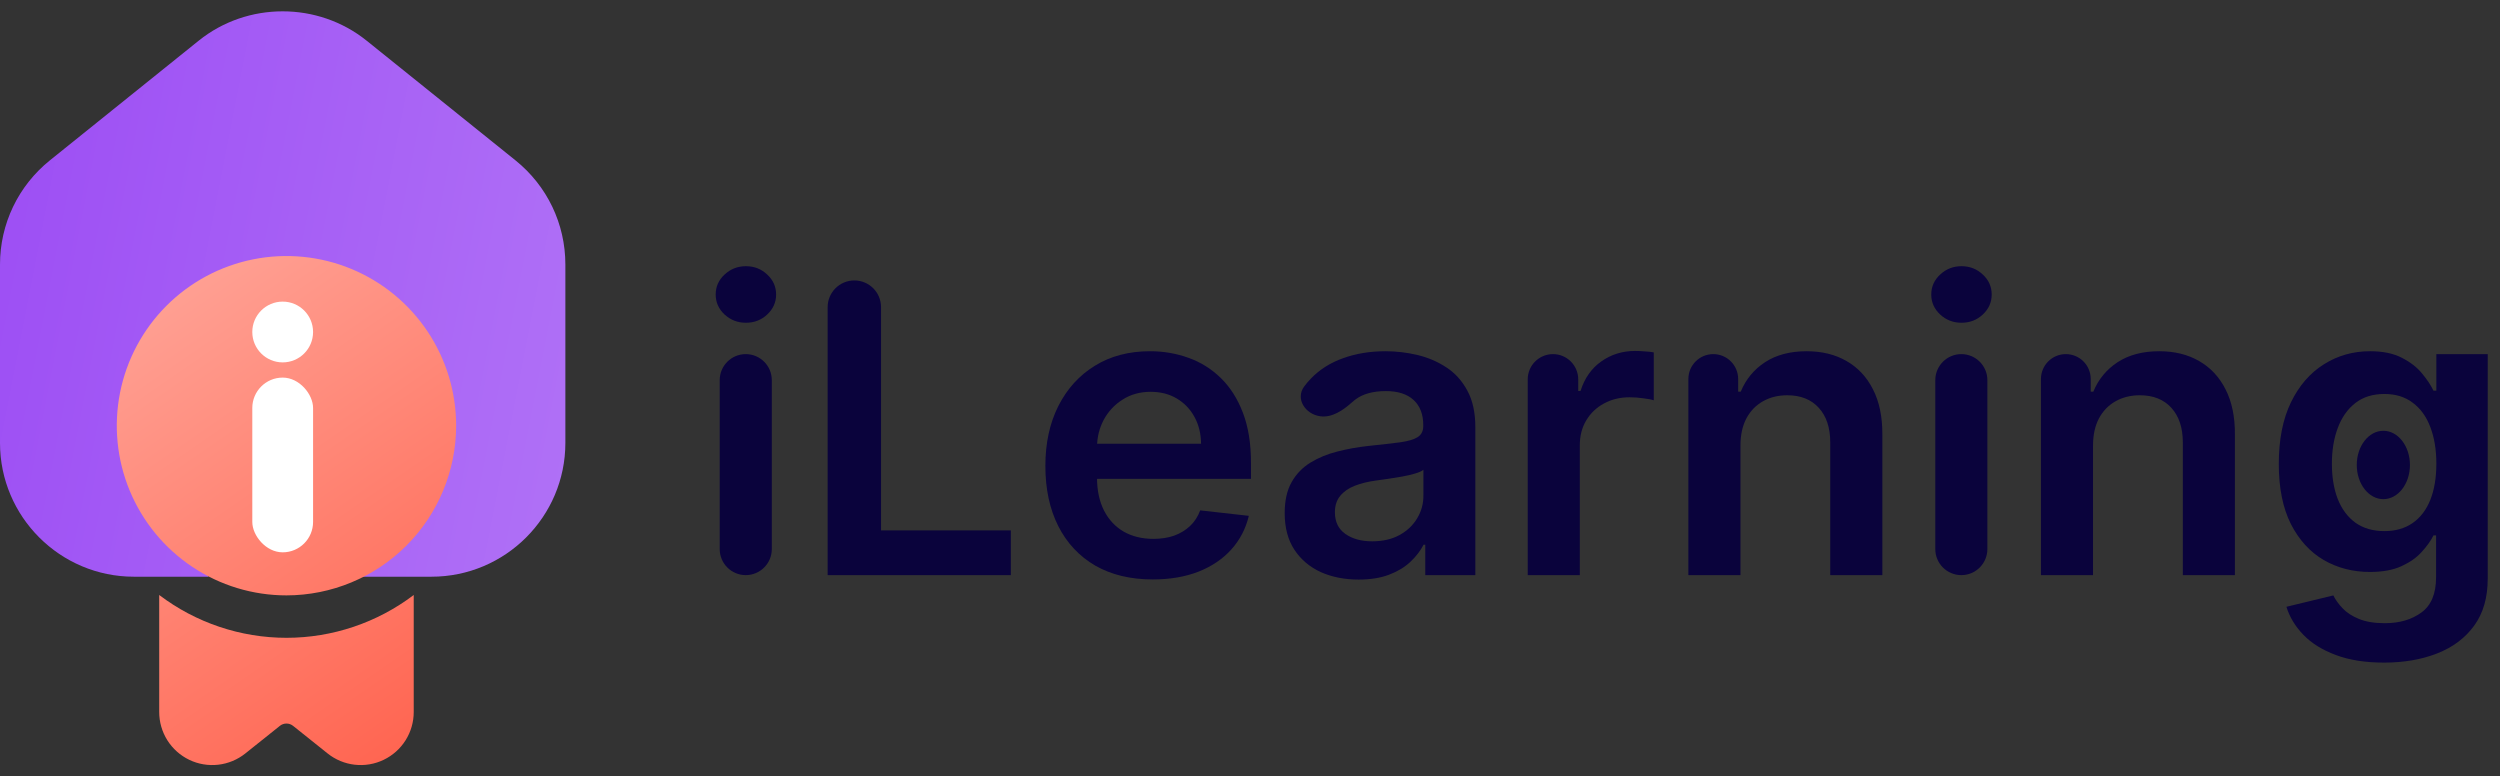
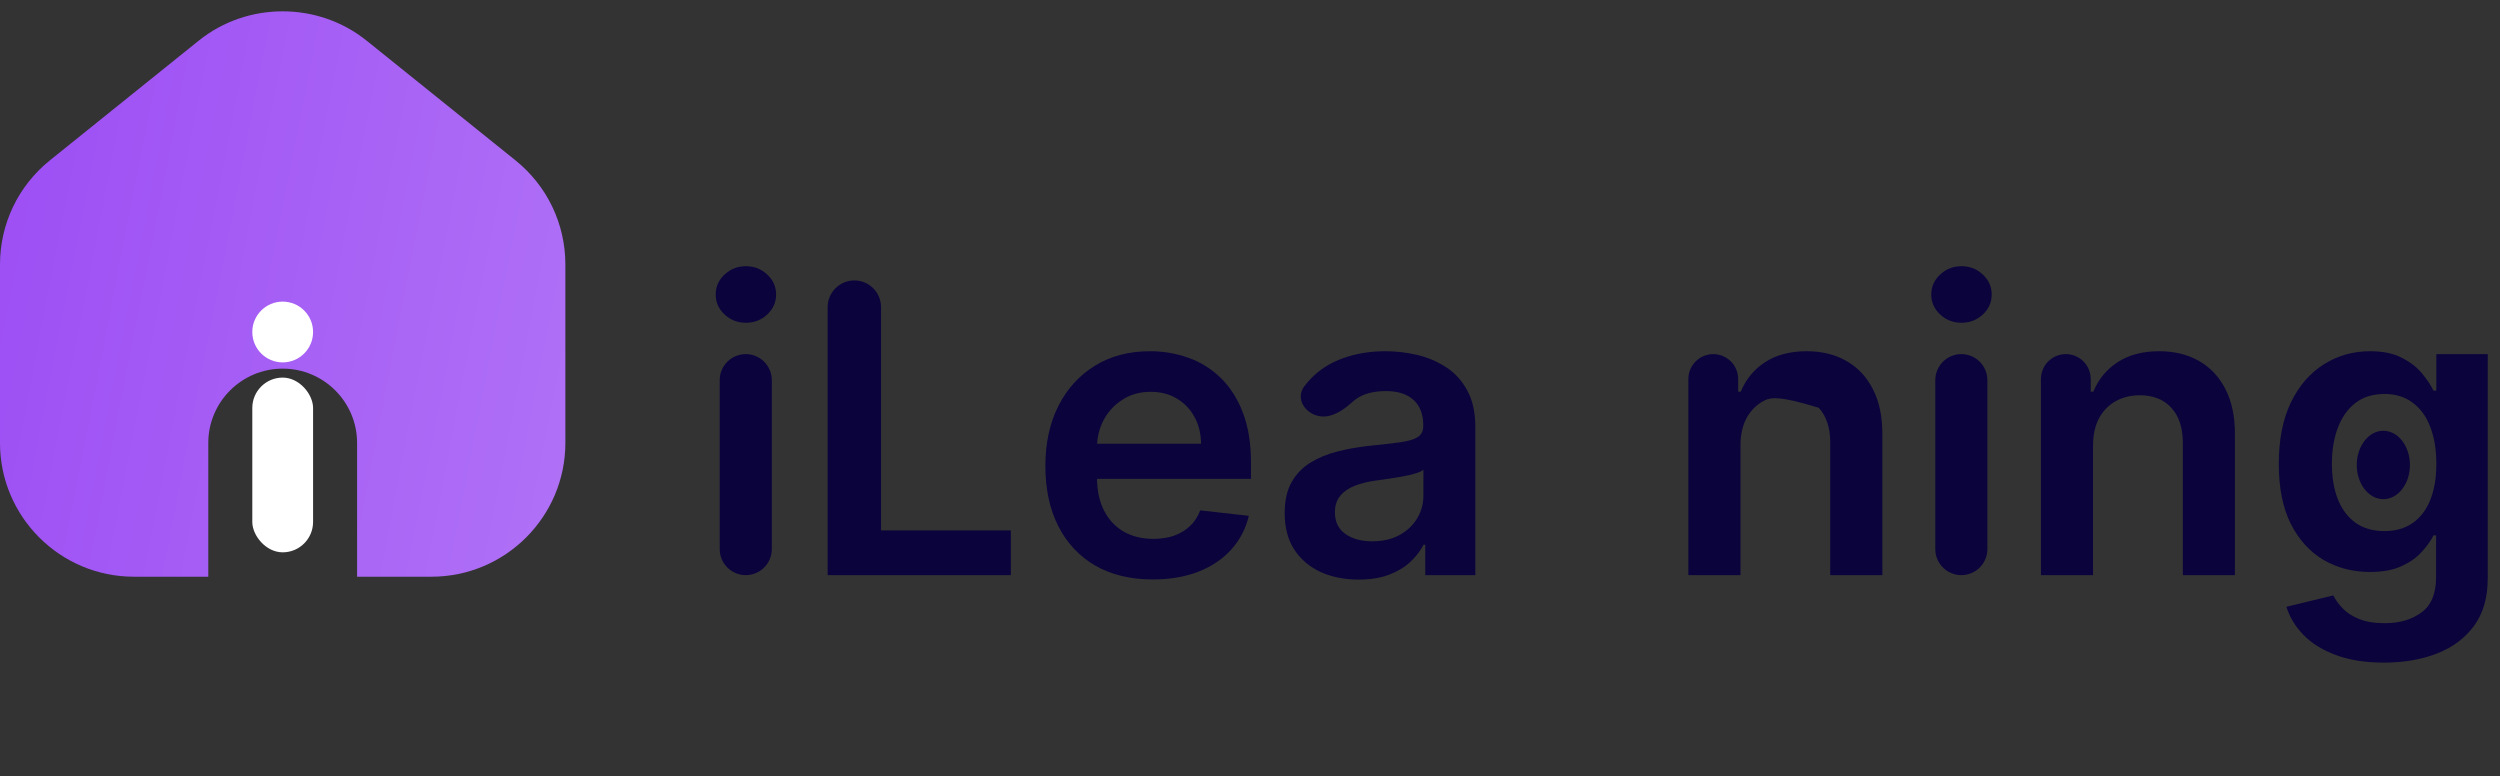
<svg xmlns="http://www.w3.org/2000/svg" width="161" height="50" viewBox="0 0 161 50" fill="none">
  <rect x="0" y="0" width="161" height="50" fill="#333333" stroke="none" />
  <path d="M36.41 17.038V28.525C36.41 33.277 32.541 37.14 27.787 37.14H22.996V28.523C22.996 25.885 20.846 23.74 18.205 23.74C15.564 23.74 13.414 25.885 13.414 28.523V37.14H8.623C3.869 37.14 0 33.276 0 28.525V17.038C0 14.417 1.173 11.969 3.216 10.324L12.797 2.619C15.928 0.1 20.476 0.1 23.611 2.619L33.193 10.324C35.237 11.969 36.41 14.415 36.41 17.038Z" fill="url(#paint0_linear_294_9459)" />
  <g clip-path="url(#clip0_294_9459)">
    <path d="M18.449 38.343C16.287 38.343 14.175 37.702 12.378 36.501C10.581 35.301 9.18 33.594 8.353 31.597C7.526 29.601 7.31 27.404 7.731 25.284C8.153 23.164 9.194 21.217 10.722 19.689C12.25 18.161 14.197 17.12 16.317 16.699C18.436 16.277 20.634 16.493 22.63 17.32C24.627 18.148 26.333 19.548 27.534 21.345C28.735 23.142 29.376 25.255 29.376 27.416C29.372 30.313 28.22 33.09 26.172 35.139C24.123 37.187 21.346 38.34 18.449 38.343ZM18.449 41.075C15.489 41.073 12.611 40.105 10.253 38.317V45.855C10.253 46.498 10.435 47.129 10.777 47.673C11.12 48.218 11.609 48.654 12.189 48.933C12.769 49.212 13.415 49.321 14.055 49.248C14.694 49.175 15.299 48.923 15.802 48.521L18.022 46.746C18.143 46.649 18.294 46.596 18.449 46.596C18.603 46.596 18.754 46.649 18.875 46.746L21.096 48.521C21.598 48.923 22.203 49.175 22.843 49.248C23.482 49.321 24.128 49.212 24.708 48.933C25.288 48.654 25.777 48.218 26.12 47.673C26.462 47.129 26.644 46.498 26.644 45.855V38.317C24.286 40.105 21.408 41.073 18.449 41.075Z" fill="url(#paint1_linear_294_9459)" />
  </g>
  <rect x="16.248" y="24.317" width="3.914" height="11.253" rx="1.957" fill="white" />
  <circle cx="18.205" cy="21.381" r="1.957" fill="white" />
  <ellipse cx="153.488" cy="29.944" rx="1.712" ry="2.202" fill="#0A033C" />
  <path d="M48.026 37.038C47.1 37.038 46.349 36.287 46.349 35.361V24.482C46.349 23.556 47.1 22.805 48.026 22.805C48.953 22.805 49.704 23.556 49.704 24.482V35.361C49.704 36.287 48.953 37.038 48.026 37.038ZM48.036 20.785C47.505 20.785 47.047 20.609 46.664 20.256C46.281 19.898 46.09 19.469 46.09 18.968C46.09 18.462 46.281 18.032 46.664 17.68C47.047 17.322 47.505 17.143 48.036 17.143C48.573 17.143 49.03 17.322 49.407 17.68C49.79 18.032 49.982 18.462 49.982 18.968C49.982 19.469 49.79 19.898 49.407 20.256C49.03 20.609 48.573 20.785 48.036 20.785Z" fill="#0A033C" />
  <path d="M53.301 37.038V27.549V19.779C53.301 18.83 54.071 18.06 55.02 18.06C55.97 18.06 56.739 18.83 56.739 19.779V34.156H65.098V37.038H53.301Z" fill="#0A033C" />
  <path d="M74.235 37.316C72.808 37.316 71.575 37.02 70.537 36.427C69.506 35.827 68.712 34.981 68.156 33.888C67.6 32.788 67.322 31.494 67.322 30.005C67.322 28.541 67.6 27.256 68.156 26.15C68.718 25.038 69.502 24.173 70.509 23.555C71.516 22.931 72.699 22.619 74.058 22.619C74.936 22.619 75.763 22.762 76.542 23.046C77.326 23.324 78.018 23.756 78.618 24.343C79.223 24.93 79.699 25.677 80.045 26.585C80.391 27.488 80.564 28.562 80.564 29.81V30.839H68.897V28.578H77.348C77.342 27.935 77.203 27.364 76.931 26.863C76.659 26.357 76.279 25.959 75.791 25.668C75.309 25.378 74.747 25.233 74.105 25.233C73.419 25.233 72.817 25.399 72.298 25.733C71.779 26.06 71.374 26.493 71.084 27.03C70.8 27.562 70.655 28.145 70.648 28.782V30.756C70.648 31.583 70.8 32.294 71.103 32.887C71.405 33.474 71.828 33.925 72.372 34.24C72.916 34.548 73.552 34.703 74.281 34.703C74.769 34.703 75.211 34.635 75.606 34.499C76.001 34.357 76.344 34.15 76.635 33.878C76.925 33.606 77.144 33.27 77.293 32.868L80.425 33.22C80.227 34.048 79.85 34.771 79.294 35.389C78.744 36 78.04 36.476 77.181 36.816C76.323 37.149 75.34 37.316 74.235 37.316Z" fill="#0A033C" />
  <path d="M87.497 37.325C86.595 37.325 85.783 37.165 85.06 36.844C84.344 36.516 83.775 36.034 83.355 35.398C82.941 34.762 82.734 33.977 82.734 33.044C82.734 32.241 82.882 31.577 83.179 31.052C83.476 30.527 83.88 30.107 84.393 29.792C84.906 29.477 85.483 29.239 86.126 29.078C86.775 28.911 87.445 28.791 88.137 28.717C88.971 28.63 89.647 28.553 90.166 28.485C90.685 28.411 91.062 28.3 91.296 28.152C91.537 27.997 91.658 27.759 91.658 27.438V27.382C91.658 26.684 91.451 26.144 91.037 25.761C90.623 25.378 90.027 25.186 89.249 25.186C88.427 25.186 87.775 25.365 87.293 25.724C87.214 25.784 87.138 25.846 87.067 25.91C86.494 26.423 85.779 26.915 85.017 26.807C84.055 26.67 83.413 25.684 83.984 24.897C84.117 24.714 84.263 24.542 84.421 24.38C84.989 23.793 85.684 23.355 86.506 23.064C87.327 22.768 88.236 22.619 89.23 22.619C89.916 22.619 90.599 22.7 91.278 22.86C91.957 23.021 92.578 23.287 93.141 23.657C93.703 24.022 94.154 24.519 94.493 25.149C94.839 25.779 95.012 26.567 95.012 27.512V37.038H91.788V35.083H91.677C91.473 35.478 91.185 35.849 90.815 36.195C90.45 36.535 89.99 36.81 89.434 37.02C88.884 37.224 88.239 37.325 87.497 37.325ZM88.368 34.861C89.042 34.861 89.626 34.728 90.12 34.462C90.614 34.19 90.994 33.832 91.26 33.387C91.531 32.942 91.667 32.457 91.667 31.932V30.255C91.562 30.341 91.383 30.422 91.13 30.496C90.883 30.57 90.605 30.635 90.296 30.691C89.987 30.746 89.681 30.796 89.378 30.839C89.076 30.882 88.813 30.919 88.591 30.95C88.09 31.018 87.642 31.129 87.247 31.284C86.852 31.438 86.54 31.654 86.311 31.932C86.083 32.204 85.968 32.556 85.968 32.989C85.968 33.606 86.194 34.073 86.645 34.388C87.096 34.703 87.67 34.861 88.368 34.861Z" fill="#0A033C" />
-   <path d="M98.385 37.038V24.431C98.385 23.533 99.114 22.805 100.012 22.805C100.91 22.805 101.638 23.533 101.638 24.431V25.177H101.786C102.046 24.355 102.49 23.722 103.121 23.277C103.757 22.826 104.483 22.601 105.298 22.601C105.484 22.601 105.691 22.61 105.919 22.629C106.154 22.641 106.348 22.663 106.503 22.694V25.779C106.361 25.73 106.135 25.687 105.826 25.65C105.524 25.606 105.23 25.585 104.946 25.585C104.335 25.585 103.785 25.718 103.297 25.983C102.815 26.243 102.435 26.604 102.157 27.067C101.879 27.531 101.74 28.065 101.74 28.671V37.038H98.385Z" fill="#0A033C" />
-   <path d="M112.086 28.698V37.038H108.731V24.408C108.731 23.523 109.449 22.805 110.335 22.805C111.22 22.805 111.938 23.523 111.938 24.408V25.223H112.104C112.432 24.426 112.954 23.793 113.671 23.324C114.393 22.854 115.286 22.619 116.349 22.619C117.331 22.619 118.186 22.829 118.915 23.25C119.651 23.67 120.219 24.278 120.62 25.075C121.028 25.872 121.229 26.839 121.223 27.976V37.038H117.868V28.494C117.868 27.543 117.621 26.799 117.127 26.261C116.639 25.724 115.962 25.455 115.098 25.455C114.511 25.455 113.989 25.585 113.532 25.844C113.081 26.098 112.725 26.465 112.466 26.947C112.213 27.429 112.086 28.013 112.086 28.698Z" fill="#0A033C" />
+   <path d="M112.086 28.698V37.038H108.731V24.408C108.731 23.523 109.449 22.805 110.335 22.805C111.22 22.805 111.938 23.523 111.938 24.408V25.223H112.104C112.432 24.426 112.954 23.793 113.671 23.324C114.393 22.854 115.286 22.619 116.349 22.619C117.331 22.619 118.186 22.829 118.915 23.25C119.651 23.67 120.219 24.278 120.62 25.075C121.028 25.872 121.229 26.839 121.223 27.976V37.038H117.868V28.494C117.868 27.543 117.621 26.799 117.127 26.261C114.511 25.455 113.989 25.585 113.532 25.844C113.081 26.098 112.725 26.465 112.466 26.947C112.213 27.429 112.086 28.013 112.086 28.698Z" fill="#0A033C" />
  <path d="M126.31 37.038C125.384 37.038 124.633 36.287 124.633 35.361V24.482C124.633 23.556 125.384 22.805 126.31 22.805C127.236 22.805 127.987 23.556 127.987 24.482V35.361C127.987 36.287 127.236 37.038 126.31 37.038ZM126.319 20.785C125.788 20.785 125.331 20.609 124.948 20.256C124.565 19.898 124.373 19.469 124.373 18.968C124.373 18.462 124.565 18.032 124.948 17.68C125.331 17.322 125.788 17.143 126.319 17.143C126.857 17.143 127.314 17.322 127.691 17.68C128.074 18.032 128.265 18.462 128.265 18.968C128.265 19.469 128.074 19.898 127.691 20.256C127.314 20.609 126.857 20.785 126.319 20.785Z" fill="#0A033C" />
  <path d="M134.791 28.698V37.038H131.437V24.408C131.437 23.523 132.154 22.805 133.04 22.805C133.925 22.805 134.643 23.523 134.643 24.408V25.223H134.81C135.137 24.426 135.659 23.793 136.376 23.324C137.099 22.854 137.991 22.619 139.054 22.619C140.036 22.619 140.892 22.829 141.621 23.25C142.356 23.67 142.924 24.278 143.326 25.075C143.733 25.872 143.934 26.839 143.928 27.976V37.038H140.574V28.494C140.574 27.543 140.326 26.799 139.832 26.261C139.344 25.724 138.668 25.455 137.803 25.455C137.216 25.455 136.694 25.585 136.237 25.844C135.786 26.098 135.431 26.465 135.171 26.947C134.918 27.429 134.791 28.013 134.791 28.698Z" fill="#0A033C" />
  <path d="M153.528 42.672C152.323 42.672 151.289 42.508 150.424 42.181C149.559 41.86 148.864 41.427 148.339 40.884C147.814 40.34 147.449 39.738 147.245 39.077L150.266 38.345C150.402 38.623 150.6 38.898 150.859 39.169C151.119 39.447 151.468 39.676 151.906 39.855C152.351 40.041 152.91 40.133 153.584 40.133C154.535 40.133 155.323 39.901 155.947 39.438C156.571 38.981 156.883 38.227 156.883 37.177V34.481H156.716C156.543 34.827 156.29 35.182 155.956 35.546C155.629 35.911 155.193 36.217 154.649 36.464C154.112 36.711 153.435 36.834 152.62 36.834C151.527 36.834 150.535 36.578 149.645 36.065C148.762 35.546 148.058 34.774 147.533 33.748C147.014 32.717 146.754 31.426 146.754 29.875C146.754 28.312 147.014 26.993 147.533 25.918C148.058 24.837 148.765 24.019 149.655 23.463C150.544 22.901 151.536 22.619 152.629 22.619C153.463 22.619 154.149 22.762 154.686 23.046C155.23 23.324 155.663 23.66 155.984 24.056C156.305 24.445 156.549 24.812 156.716 25.159H156.901V22.805H160.209V37.27C160.209 38.487 159.919 39.494 159.338 40.291C158.758 41.088 157.964 41.684 156.957 42.079C155.95 42.474 154.807 42.672 153.528 42.672ZM153.556 34.203C154.266 34.203 154.872 34.03 155.372 33.684C155.873 33.338 156.252 32.84 156.512 32.192C156.771 31.543 156.901 30.765 156.901 29.857C156.901 28.961 156.771 28.176 156.512 27.503C156.259 26.829 155.882 26.308 155.381 25.937C154.887 25.56 154.279 25.372 153.556 25.372C152.808 25.372 152.184 25.566 151.684 25.955C151.184 26.345 150.807 26.879 150.554 27.558C150.3 28.232 150.174 28.998 150.174 29.857C150.174 30.728 150.3 31.491 150.554 32.145C150.813 32.794 151.193 33.301 151.693 33.665C152.2 34.023 152.821 34.203 153.556 34.203Z" fill="#0A033C" />
  <defs>
    <linearGradient id="paint0_linear_294_9459" x1="0" y1="0.73" x2="41.917" y2="8.907" gradientUnits="userSpaceOnUse">
      <stop stop-color="#9C4DF4" />
      <stop offset="1" stop-color="#B071F6" />
    </linearGradient>
    <linearGradient id="paint1_linear_294_9459" x1="13.939" y1="16.489" x2="32.514" y2="43.39" gradientUnits="userSpaceOnUse">
      <stop stop-color="#FFA093" />
      <stop offset="1" stop-color="#FF6652" />
    </linearGradient>
    <clipPath id="clip0_294_9459">
-       <rect width="32.781" height="32.781" fill="white" transform="translate(2.059 16.489)" />
-     </clipPath>
+       </clipPath>
  </defs>
</svg>